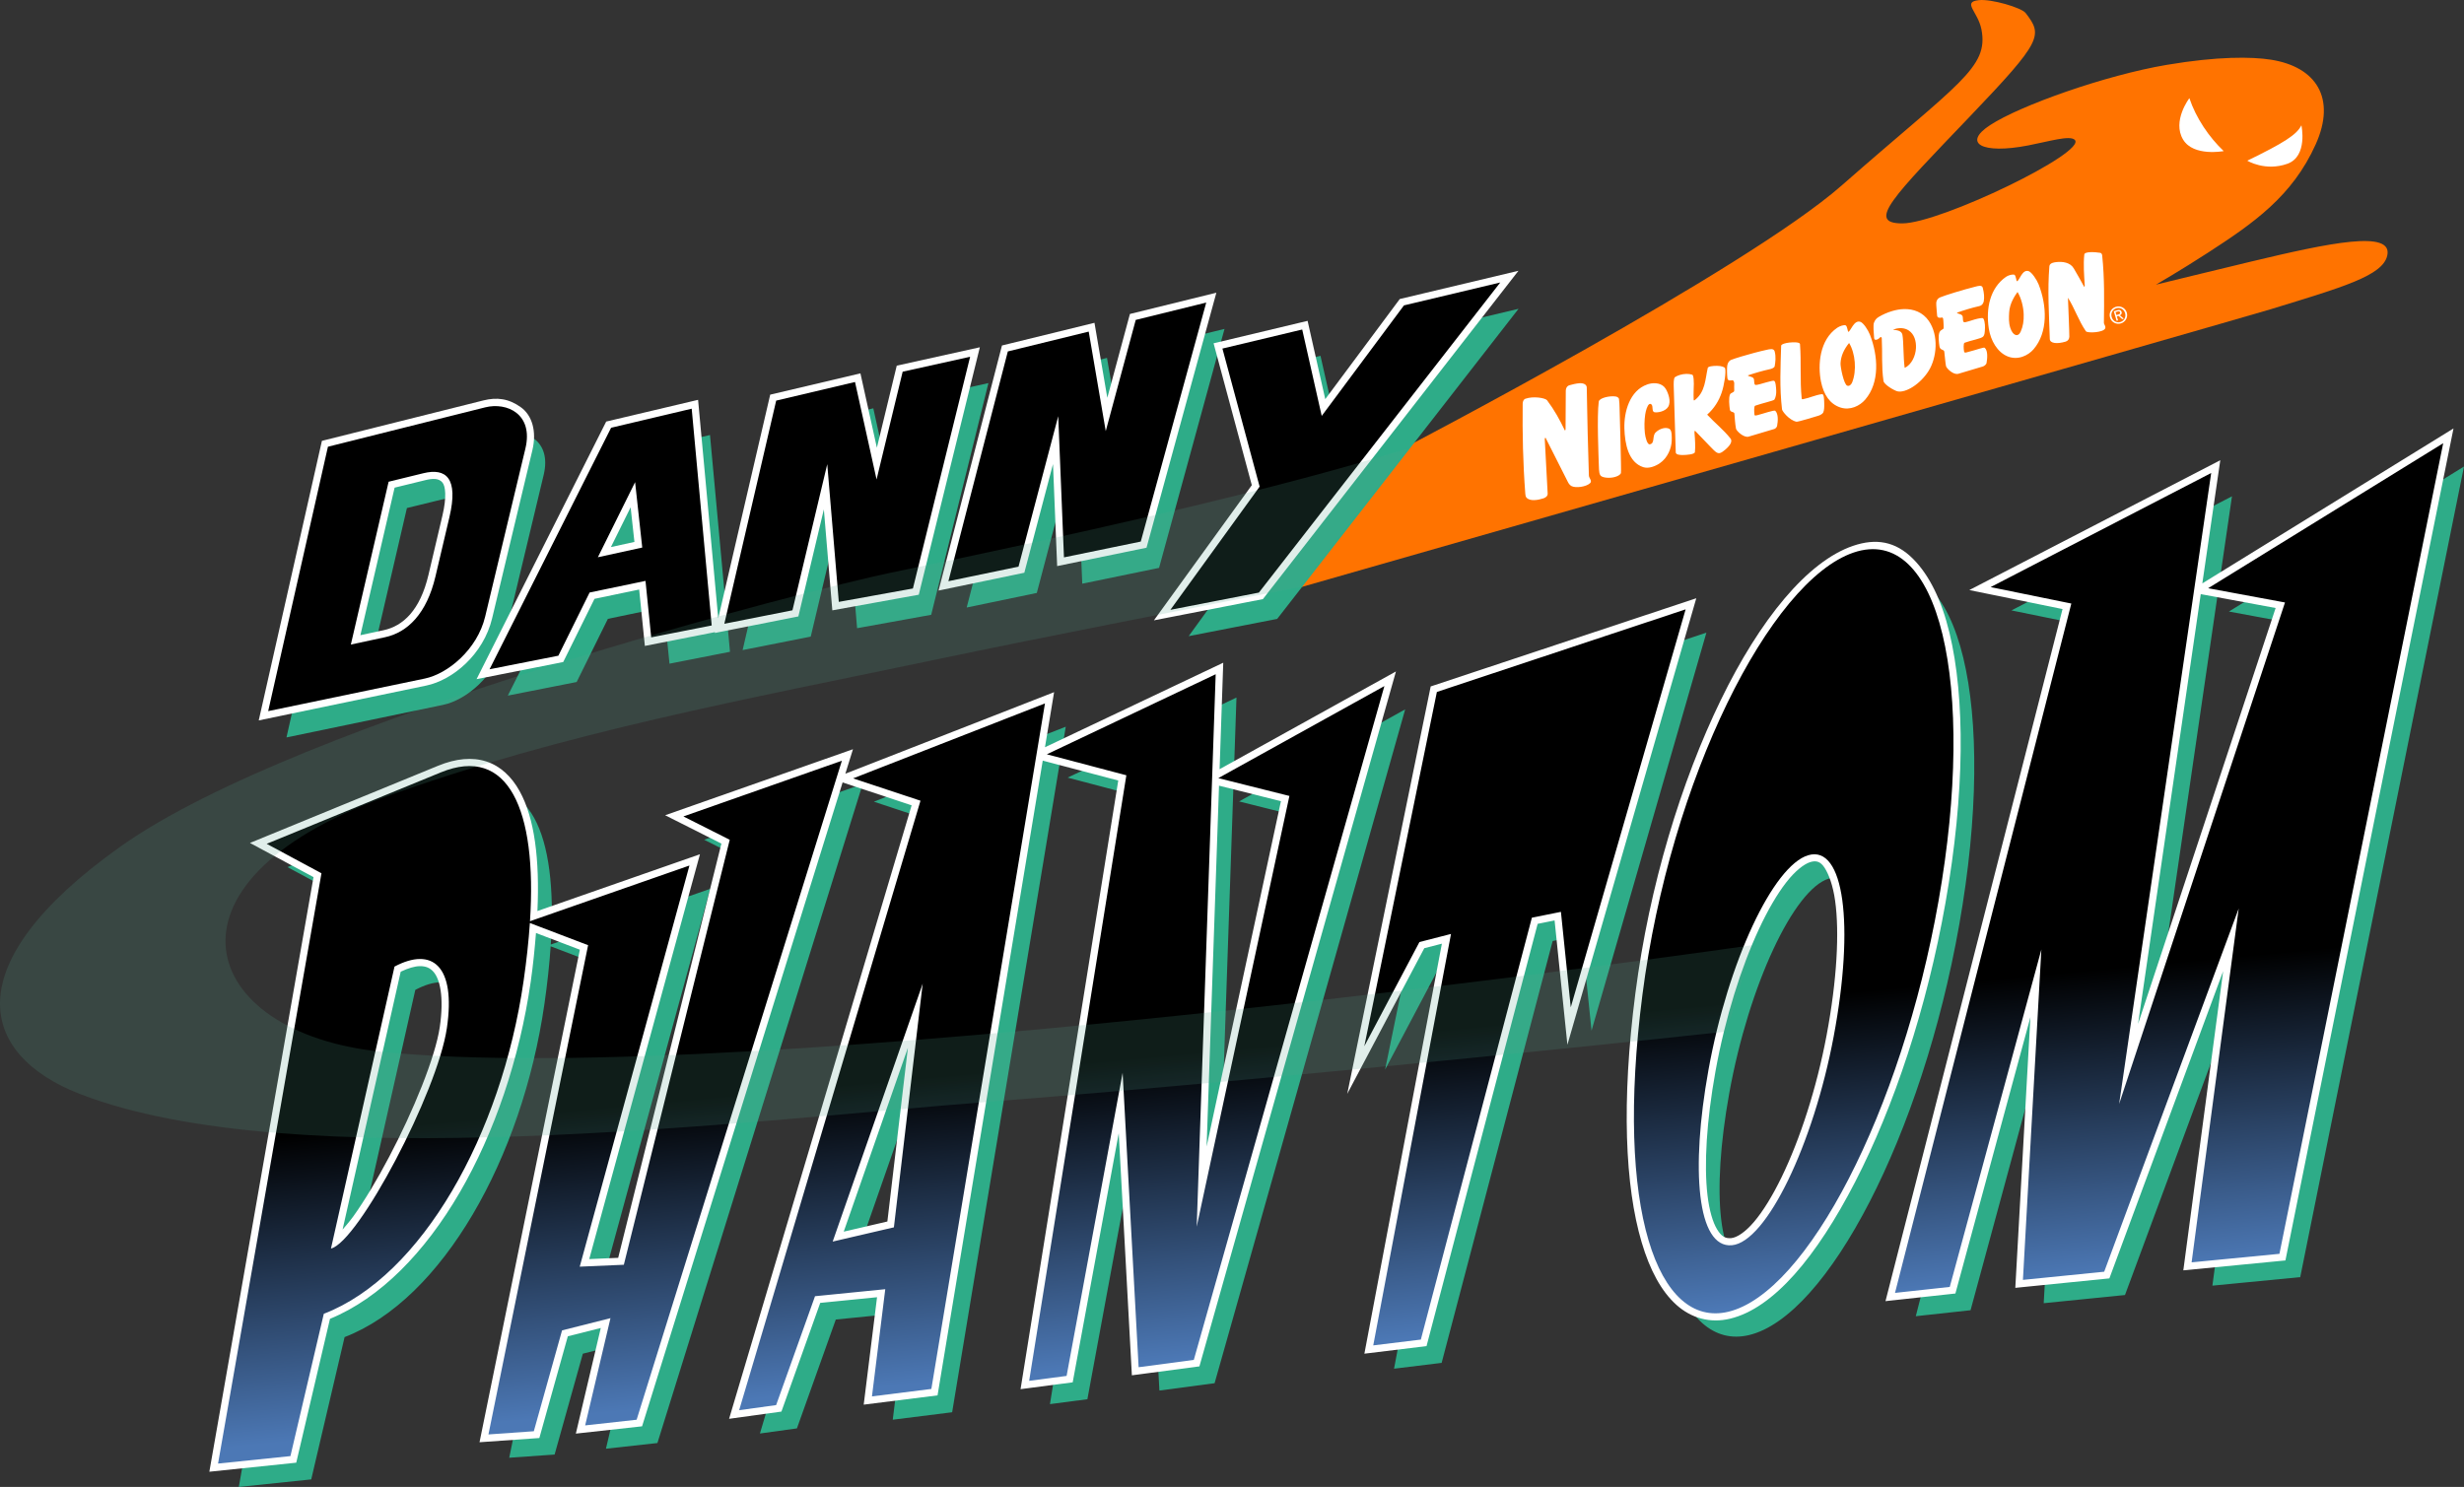
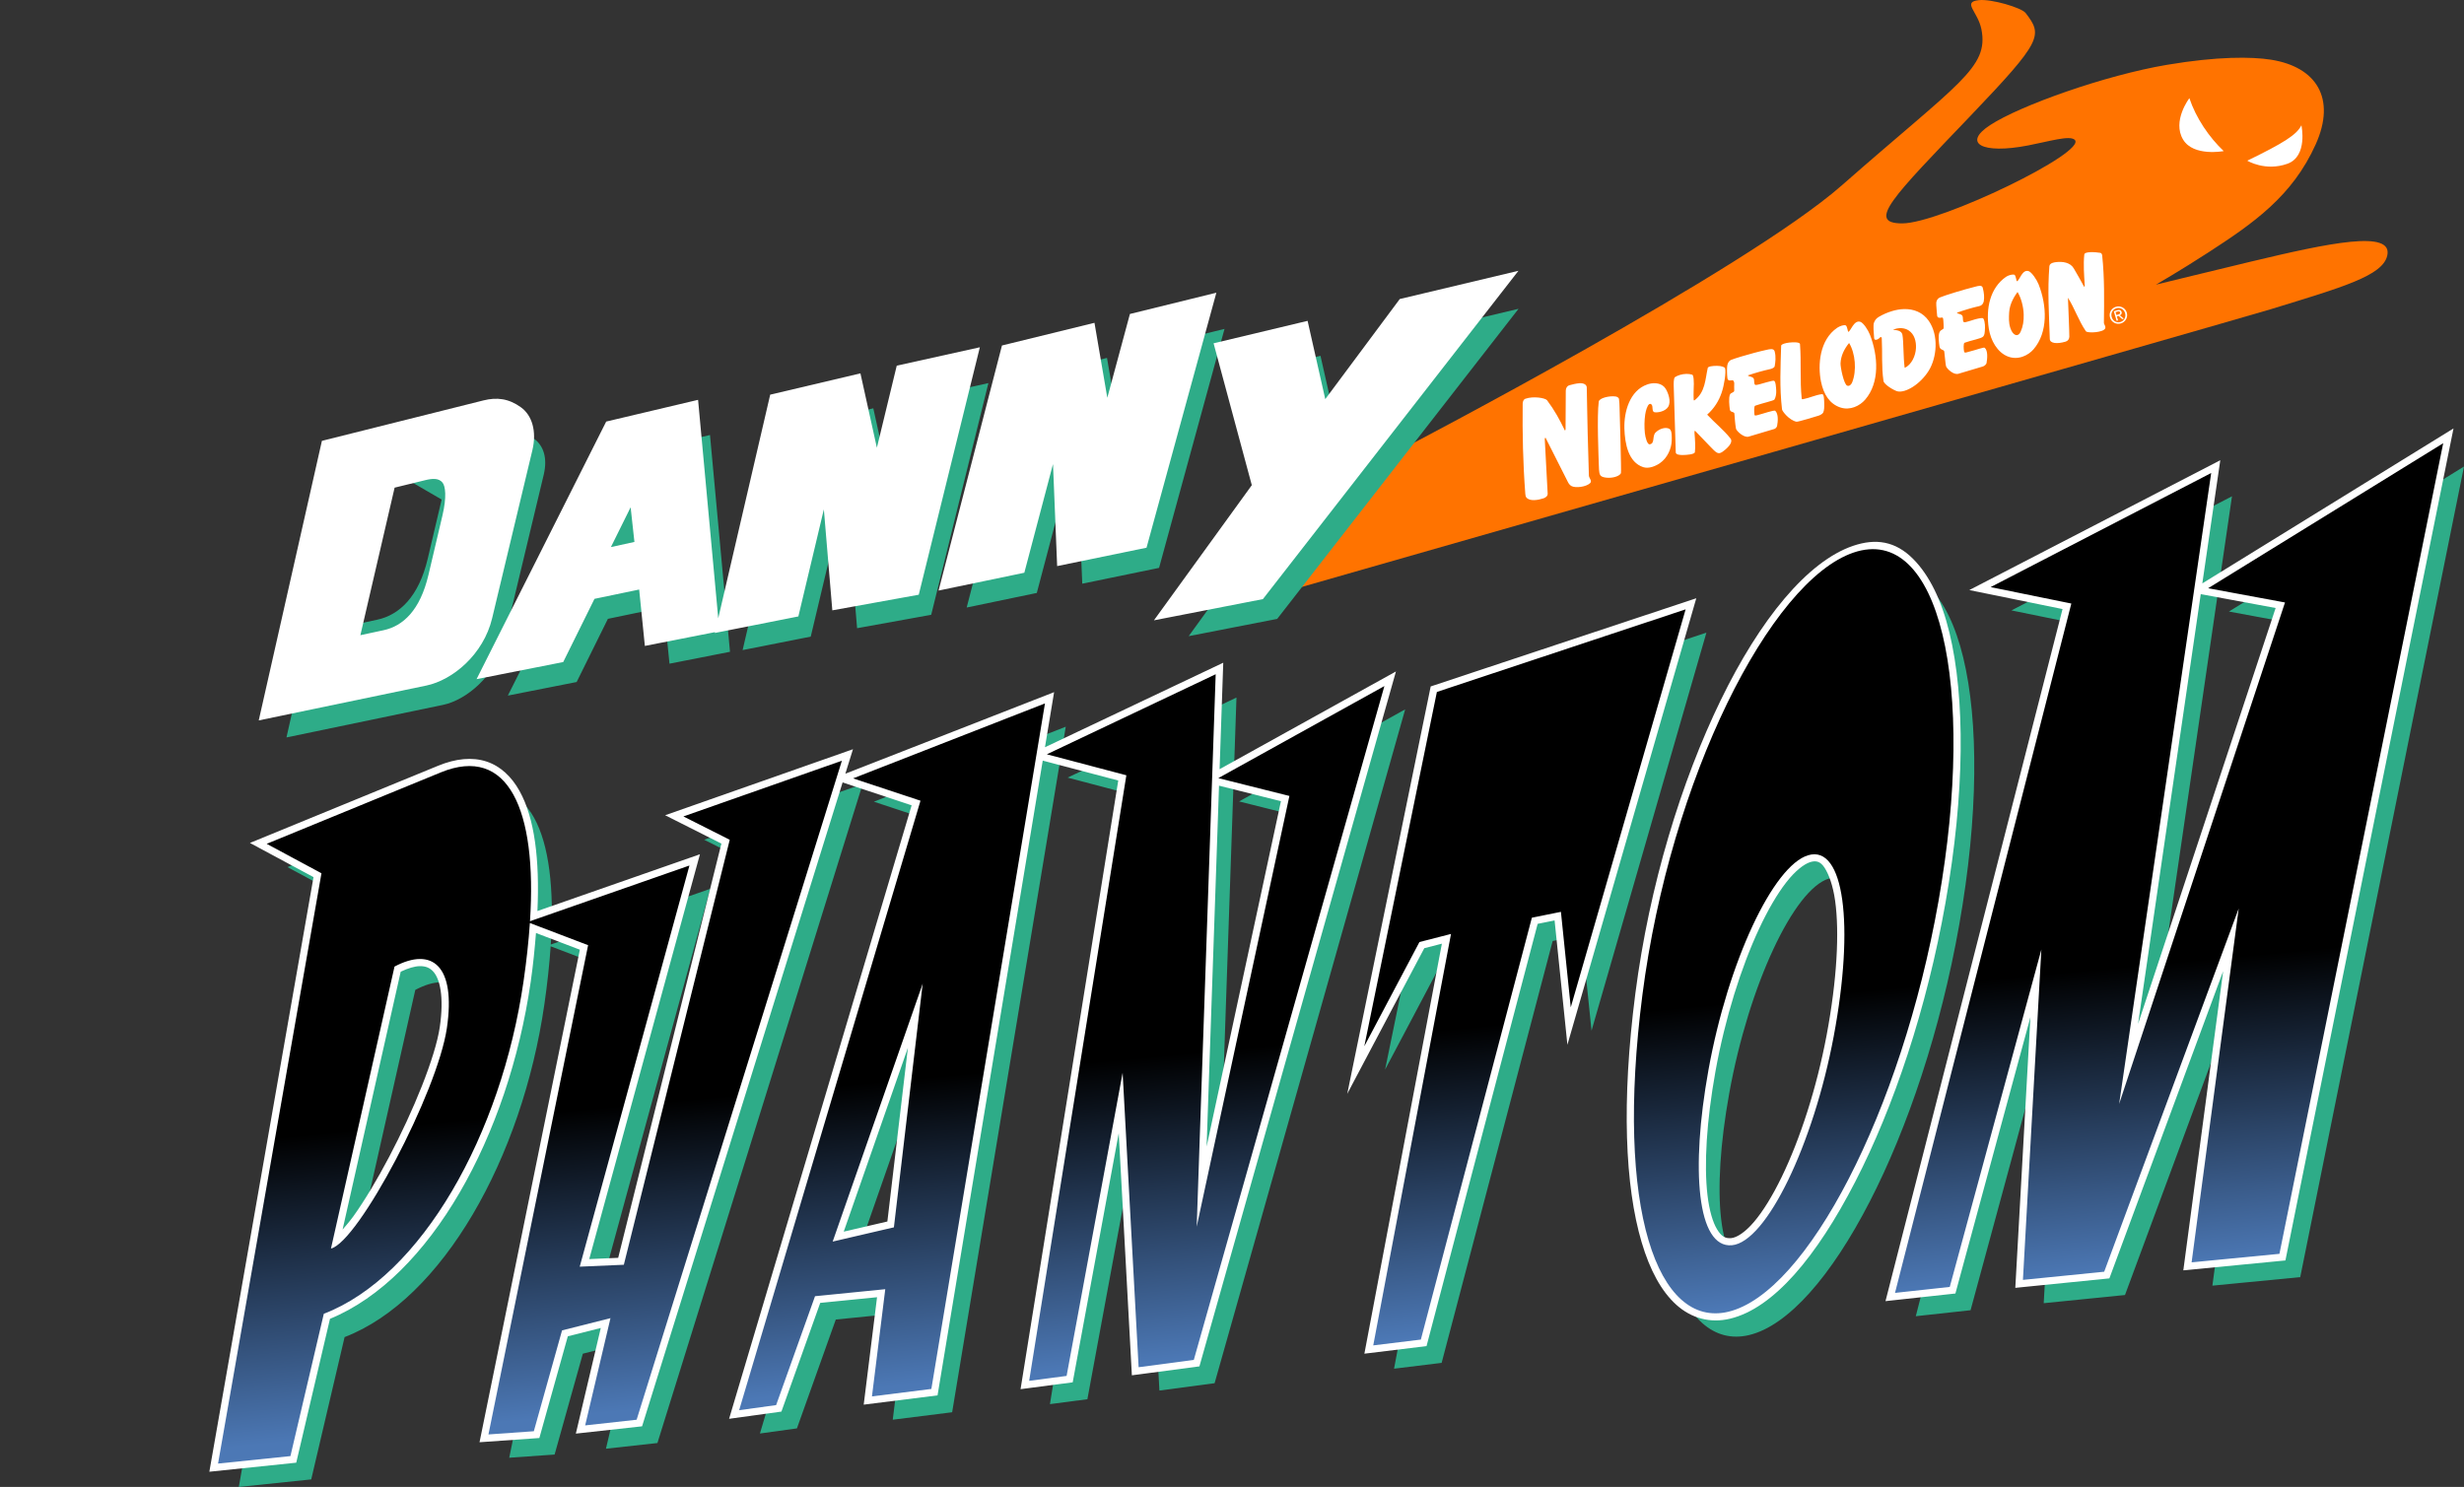
<svg xmlns="http://www.w3.org/2000/svg" xmlns:ns1="http://sodipodi.sourceforge.net/DTD/sodipodi-0.dtd" xmlns:ns2="http://www.inkscape.org/namespaces/inkscape" xmlns:xlink="http://www.w3.org/1999/xlink" viewBox="-2263.852 -1249.303 571.803 345.127" version="1.1" id="svg2293" ns1:docname="Danny_Phantom.svg" width="571.803" height="345.127" ns2:version="1.0.2-2 (e86c870879, 2021-01-15)" ns2:export-filename="C:\Users\tjdru\OneDrive\Pictures\Logos\Danny_Phantom.png" ns2:export-xdpi="167.89009" ns2:export-ydpi="167.89009">
  <rect x="-2263.852" y="-1249.303" width="571.803" height="345.127" fill="#333333" stroke="none" />
  <ns1:namedview pagecolor="#ffffff" bordercolor="#666666" borderopacity="1" objecttolerance="10" gridtolerance="10" guidetolerance="10" ns2:pageopacity="0" ns2:pageshadow="2" ns2:window-width="1366" ns2:window-height="705" id="namedview2295" showgrid="false" ns2:snap-global="true" ns2:zoom="1" ns2:cx="393.05012" ns2:cy="240.55961" ns2:window-x="-8" ns2:window-y="-8" ns2:window-maximized="1" ns2:current-layer="layer4" showguides="true" ns2:guide-bbox="true" ns2:document-rotation="0" />
  <defs id="defs2205">
    <linearGradient ns2:collect="always" id="linearGradient3868">
      <stop style="stop-color:#4c78b5;stop-opacity:1" offset="0" id="stop3866" />
      <stop style="stop-color:#000000;stop-opacity:1;" offset="1" id="stop3864" />
    </linearGradient>
    <linearGradient gradientUnits="userSpaceOnUse" x1="39120.094" y1="16673.195" x2="39120.094" y2="22009.051" id="gradient-0" gradientTransform="matrix(-0.059,0,0,-0.059,2228.998,1269.192)">
      <stop offset="0" style="stop-color: rgba(0, 0, 0, 1)" id="stop2150" />
      <stop offset="1" style="stop-color: rgba(0, 0, 0, 1)" id="stop2152" />
    </linearGradient>
    <linearGradient gradientUnits="userSpaceOnUse" x1="34880.203" y1="17140.693" x2="34880.203" y2="21595.35" id="gradient-1" gradientTransform="matrix(0.015,0,0,-0.015,-667.745,307.287)">
      <stop offset="0" style="stop-color: rgba(0, 0, 0, 1)" id="stop2155" />
      <stop offset="1" style="stop-color: rgba(0, 0, 0, 1)" id="stop2157" />
    </linearGradient>
    <linearGradient gradientUnits="userSpaceOnUse" x1="31086.18" y1="16420" x2="31086.18" y2="20799.02" id="gradient-2" gradientTransform="matrix(0.015,0,0,-0.015,-667.745,307.287)">
      <stop offset="0" style="stop-color: rgba(0, 0, 0, 1)" id="stop2160" />
      <stop offset="1" style="stop-color: rgba(0, 0, 0, 1)" id="stop2162" />
    </linearGradient>
    <linearGradient gradientUnits="userSpaceOnUse" x1="27047.512" y1="15704.556" x2="27047.512" y2="19978.279" id="gradient-3" gradientTransform="matrix(0.015,0,0,-0.015,-667.745,307.287)">
      <stop offset="0" style="stop-color: rgba(0, 0, 0, 1)" id="stop2165" />
      <stop offset="1" style="stop-color: rgba(0, 0, 0, 1)" id="stop2167" />
    </linearGradient>
    <linearGradient gradientUnits="userSpaceOnUse" x1="23674.889" y1="15010" x2="23674.889" y2="19956.076" id="gradient-4" gradientTransform="matrix(0.015,0,0,-0.015,-667.745,307.287)">
      <stop offset="0" style="stop-color: rgba(0, 0, 0, 1)" id="stop2170" />
      <stop offset="1" style="stop-color: rgba(0, 0, 0, 1)" id="stop2172" />
    </linearGradient>
    <linearGradient gradientUnits="userSpaceOnUse" x1="35464.965" y1="1160.82" x2="35464.965" y2="15170" id="gradient-5" gradientTransform="matrix(-0.006,5.4271859e-4,-6.6901544e-4,-0.006,347.19,204.653)">
      <stop offset="0" style="stop-color: rgb(76, 120, 182);" id="stop2175" />
      <stop offset="1" style="" id="stop2177" />
    </linearGradient>
    <linearGradient gradientUnits="userSpaceOnUse" x1="28845.85" y1="1093.38" x2="28845.85" y2="14328.559" id="gradient-6" gradientTransform="matrix(-0.006,5.7648402e-4,-7.1061133e-4,-0.006,225.553,217.263)">
      <stop offset="0" style="stop-color: rgb(76, 120, 182);" id="stop2180" />
      <stop offset="1" style="stop-color: rgba(0, 0, 0, 1)" id="stop2182" />
    </linearGradient>
    <linearGradient gradientUnits="userSpaceOnUse" x1="24199.088" y1="1105.75" x2="24199.088" y2="13597.99" id="gradient-7" gradientTransform="matrix(-0.006,5.9482379e-4,-7.3321709e-4,-0.006,135.952,225.958)">
      <stop offset="0" style="stop-color: rgb(76, 120, 182);" id="stop2185" />
      <stop offset="1" style="stop-color: rgba(0, 0, 0, 1)" id="stop2187" />
    </linearGradient>
    <linearGradient gradientUnits="userSpaceOnUse" x1="18484.924" y1="1071.953" x2="18484.924" y2="13260" id="gradient-8" gradientTransform="matrix(-0.006,6.145841e-4,-7.5759479e-4,-0.006,22.835,237.285)">
      <stop offset="0" style="stop-color: rgb(76, 120, 182);" id="stop2190" />
      <stop offset="1" style="stop-color: rgba(0, 0, 0, 1)" id="stop2192" />
    </linearGradient>
    <linearGradient gradientUnits="userSpaceOnUse" x1="13005.177" y1="1042.12" x2="13005.177" y2="13028.093" id="gradient-9" gradientTransform="matrix(-0.007,6.5054798e-4,-8.019065e-4,-0.007,-85.529,248.287)">
      <stop offset="0" style="stop-color: rgb(76, 120, 182);" id="stop2195" />
      <stop offset="1" style="stop-color: rgba(0, 0, 0, 1)" id="stop2197" />
    </linearGradient>
    <linearGradient gradientUnits="userSpaceOnUse" x1="6631.207" y1="1015" x2="6631.207" y2="12853.763" id="gradient-10" gradientTransform="matrix(-0.007,6.3792687e-4,-7.863545e-4,-0.007,-220.596,261.299)">
      <stop offset="0" style="stop-color: rgb(76, 120, 182);" id="stop2200" />
      <stop offset="1" style="stop-color: rgba(0, 0, 0, 1)" id="stop2202" />
    </linearGradient>
    <path id="SVGID_1_" d="m 132.977,267.052 9.488,-109.615 60.497,-23.287 c 8.384,-3.188 18.015,0.347 18.225,14.76 -0.21,-14.413 -9.841,-17.947 -18.225,-14.76 l -60.497,23.287 -9.488,109.615" />
    <polyline id="SVGID_3_" points="132.977,267.052 132.977,25.571 602.57,25.571 602.57,267.052 132.977,267.052     " />
    <path id="SVGID_5_" d="m 523.924,163.18 -33.954,11.579 28.623,-54.33 -21.968,-53.7 30.421,-11.85 12.262,33.813 26.542,-48.851 36.721,-14.27 -78.647,137.609 m -80.173,-2.767 -10.044,-55.436 -7.346,61.466 -26.82,9.421 10.744,-93.82 30.767,-12.06 12.196,38.392 5.684,-45.459 26.813,-10.533 -12.608,97.773 -29.386,10.256 m -88.345,31.046 -11.85,-55.023 -5.963,60.842 -26.12,9.008 8.594,-92.856 30.067,-11.64 13.655,38.248 4.571,-44.901 25.783,-9.557 -10.256,96.594 -28.481,9.285 m -84.119,-38.046 -10.746,32.294 16.978,-6.241 -6.232,-26.053 m 11.291,62.293 -5.194,-22.519 -21.414,7.624 -9.008,27.157 -26.398,9.084 35.272,-103.94 30.757,-11.917 19.197,86.541 -23.212,7.97 m -87.932,-35.549 c 1.526,-16.142 -3.954,-19.744 -12.751,-16.488 l -13.375,5.06 -6.234,67.557 13.232,-4.571 c 8.663,-2.978 15.25,-11.436 16.768,-26.887 l 2.36,-24.671 m -1.038,66.383 -60.632,20.512 9.488,-109.615 60.497,-23.287 c 8.384,-3.188 18.015,0.347 18.225,14.76 l -6.931,69.774 c -2.909,13.518 -11.917,24.812 -20.647,27.856" />
-     <rect id="SVGID_7_" x="128.248" y="127.676" width="95.901" height="143.851" />
    <path id="SVGID_9_" d="m 518.593,120.429 -21.968,-53.7 30.421,-11.85 12.262,33.813 26.542,-48.851 36.721,-14.27 -78.647,137.609 -33.954,11.579 28.623,-54.33 m -108.308,-38.385 30.767,-12.06 12.196,38.392 5.684,-45.459 26.813,-10.533 -12.608,97.773 -29.385,10.256 -10.044,-55.436 -7.346,61.466 -26.82,9.421 10.743,-93.82 m -90.218,31.385 30.067,-11.64 13.655,38.248 4.571,-44.901 25.783,-9.557 -10.256,96.594 -28.481,9.286 -11.85,-55.023 -5.963,60.842 -26.12,9.008 8.594,-92.857 m -59.526,72.278 16.978,-6.241 -6.231,-26.053 -10.747,32.294 m -4.706,-52.595 30.757,-11.917 19.197,86.541 -23.212,7.97 -5.194,-22.519 -21.414,7.624 -9.008,27.157 -26.398,9.084 35.272,-103.94 m -73.941,30.557 -13.375,5.06 -6.234,67.557 13.232,-4.571 c 8.663,-2.978 15.25,-11.436 16.768,-26.887 l 2.36,-24.67 c 0.182,-1.97 0.272,-3.751 0.255,-5.361 -0.098,-8.691 -3.029,-12.218 -7.773,-12.218 -1.563,-0.001 -3.314,0.383 -5.233,1.09 m -39.429,-6.232 60.497,-23.287 c 8.384,-3.188 18.015,0.347 18.225,14.76 l -6.931,69.774 c -2.91,13.519 -11.917,24.813 -20.647,27.856 l -60.632,20.512 9.488,-109.615" />
    <polyline id="SVGID_11_" points="132.977,267.052 132.977,25.571 602.57,25.571 602.57,267.052 132.977,267.052     " />
-     <path id="SVGID_13_" d="m 523.924,163.18 -33.954,11.579 28.623,-54.33 -21.968,-53.7 30.421,-11.85 12.262,33.813 26.542,-48.851 36.721,-14.27 -78.647,137.609 m -80.173,-2.767 -10.044,-55.436 -7.346,61.466 -26.82,9.421 10.744,-93.82 30.767,-12.06 12.196,38.392 5.684,-45.459 26.813,-10.533 -12.608,97.773 -29.386,10.256 m -88.345,31.046 -11.85,-55.023 -5.963,60.842 -26.12,9.008 8.594,-92.856 30.067,-11.64 13.655,38.248 4.571,-44.901 25.783,-9.557 -10.256,96.594 -28.481,9.285 m -84.119,-38.046 -10.746,32.294 16.978,-6.241 -6.232,-26.053 m 11.291,62.293 -5.194,-22.519 -21.414,7.624 -9.008,27.157 -26.398,9.084 35.272,-103.94 30.757,-11.917 19.197,86.541 -23.212,7.97 m -87.932,-35.549 c 1.526,-16.142 -3.954,-19.744 -12.751,-16.488 l -13.375,5.06 -6.234,67.557 13.232,-4.571 c 8.663,-2.978 15.25,-11.436 16.768,-26.887 l 2.36,-24.671 m -1.038,66.383 -60.632,20.512 9.488,-109.615 60.497,-23.287 c 8.384,-3.188 18.015,0.347 18.225,14.76 l -6.931,69.774 c -2.909,13.518 -11.917,24.812 -20.647,27.856" />
    <rect id="SVGID_15_" x="128.248" y="22.181" width="477.113" height="249.346" />
    <path id="SVGID_17_" d="m 905.383,417.354 -36.933,8.104 4.573,-156.397 -41.294,164.849 -34.165,7.624 -6.578,-144.751 -24.19,151.472 -22.999,5.34 44.827,-308.91 -34.993,-3.12 88.7,-60.699 -11.571,279.247 48.571,-226.587 -33.263,-2.354 93.55,-74.91 -34.235,361.092 M 687.738,266.015 c -14.481,6.098 -30.145,51.692 -33.745,99.917 -3.534,47.466 5.051,80.798 18.984,75.744 14.135,-5.549 29.307,-48.856 33.187,-96.804 4.093,-49.752 -3.737,-85.436 -18.426,-78.857 m -14.416,204 c -31.946,11.78 -53.564,-49.339 -49.405,-137.963 4.504,-91.887 35.34,-182.308 69.572,-198.804 35.06,-16.978 58.202,50.789 51.347,147.594 -6.656,93.482 -38.948,177.112 -71.514,189.173 m -79.683,-124.662 -8.46,-41.225 -12.125,4.015 -28.476,189.931 -20.03,4.928 14.76,-183.7 -13.098,5.127 -18.842,48.301 15.105,-158.473 102.347,-48.58 -31.181,179.676 M 448.879,518.31 425.6,524.269 405.917,396.91 395.18,531.683 l -15.796,4.022 15.518,-269.48 -34.924,-5.127 68.391,-38.947 15.939,238.021 20.511,-193.465 -30.977,-4.438 66.182,-47.879 -51.145,303.92 m -158.954,-33.605 25.429,-9.284 1.593,-107.82 -27.022,117.104 m 48.437,59.384 -24.948,6.232 0.97,-47.463 -29.586,6.583 -11.783,49.476 -15.519,4.088 50.511,-275.163 -29.653,-6.376 78.367,-42.338 -18.359,304.961 m -123.483,28.127 -21.758,5.063 6.028,-47.947 -20.165,7.76 -7.557,45.314 -19.262,3.677 20.722,-217.932 -26.955,-6.993 66.729,-32.782 -28.962,180.101 18.775,-3.054 26.265,-190.279 -20.858,-7.827 65.278,-32.226 -58.28,297.125 M 91.053,387.209 76.502,513.113 c 11.361,-4.157 38.526,-73.311 39.7,-101.79 1.113,-27.578 -9.91,-34.715 -25.149,-24.114 m -14.693,154.663 -7.901,63.61 -30.625,6.929 17.805,-262.132 -24.736,-10.054 71.232,-39.843 c 33.406,-15.24 47.263,20.302 44.767,86.55 -2.631,68.112 -30.423,133.669 -70.542,154.94" />
    <path id="SVGID_19_" d="m 788.624,144.684 -34.993,-3.12 88.7,-60.699 -11.571,279.248 48.571,-226.587 -33.263,-2.354 93.479,-74.857 v 0.677 l -34.165,360.361 -36.933,8.104 4.573,-156.397 -41.294,164.849 -34.165,7.624 -6.578,-144.751 -24.19,151.472 -22.999,5.34 44.828,-308.91 M 672.978,441.676 c 14.135,-5.549 29.307,-48.856 33.187,-96.804 0.715,-8.587 1.062,-16.745 1.083,-24.346 0.106,-36.467 -7.354,-59.963 -19.509,-54.512 -14.481,6.098 -30.145,51.692 -33.745,99.917 -0.521,6.924 -0.775,13.541 -0.797,19.775 -0.123,36.593 7.887,60.285 19.781,55.97 M 623.406,354.27 c -0.015,-7.18 0.158,-14.594 0.511,-22.218 4.504,-91.887 35.34,-182.308 69.572,-198.804 30.887,-14.955 52.518,35.856 52.549,114.354 0.006,10.608 -0.393,21.722 -1.202,33.24 -6.656,93.482 -38.948,177.112 -71.514,189.173 -2.646,0.977 -5.226,1.451 -7.729,1.451 -25.035,0 -42.052,-47.744 -42.187,-117.196 m -84.098,-34.969 -13.098,5.127 -18.842,48.301 15.105,-158.473 102.347,-48.58 -31.182,179.677 -8.46,-41.225 -12.125,4.015 -28.476,189.931 -20.03,4.928 14.761,-183.701 m -144.406,-53.076 -34.924,-5.127 68.391,-38.947 15.939,238.021 20.511,-193.465 -30.977,-4.438 66.182,-47.879 -51.145,303.92 -23.279,5.959 -19.683,-127.359 -10.737,134.773 -15.796,4.022 15.518,-269.48 m -104.977,218.48 25.429,-9.284 1.593,-107.82 -27.022,117.104 m 18.082,-196.863 -29.653,-6.376 78.367,-42.338 -18.359,304.961 -24.948,6.232 0.97,-47.463 -29.586,6.583 -11.783,49.476 -15.519,4.088 50.511,-275.163 M 91.053,387.209 76.502,513.113 c 11.361,-4.157 38.526,-73.311 39.7,-101.79 0.045,-1.226 0.082,-2.407 0.082,-3.542 0.03,-17.097 -5.119,-25.255 -13.143,-25.255 -3.533,0 -7.63,1.578 -12.088,4.683 M 37.842,612.347 55.638,350.28 30.902,340.226 102.134,300.383 c 28.662,-13.082 42.933,11.241 44.827,60.264 l 65.698,-32.271 -28.962,180.101 18.775,-3.054 26.265,-190.279 -20.858,-7.827 65.278,-32.226 -58.278,297.126 -21.758,5.063 6.028,-47.947 -20.165,7.76 -7.557,45.314 -19.262,3.677 20.722,-217.932 -25.894,-6.723 c 0.119,3.339 0.188,6.79 0.195,10.346 0.008,4.85 -0.083,9.91 -0.286,15.159 -2.631,68.111 -30.422,133.668 -70.542,154.939 l -7.901,63.61 -30.316,6.864 h -0.301" />
    <polyline id="SVGID_21_" points="30.902,612.411 30.902,56.263 939.618,56.263 939.618,612.411 30.902,612.411     " />
-     <path id="SVGID_23_" d="m 905.383,417.354 -36.933,8.104 4.573,-156.397 -41.294,164.849 -34.165,7.624 -6.578,-144.751 -24.19,151.472 -22.999,5.34 44.827,-308.91 -34.993,-3.12 88.7,-60.699 -11.571,279.247 48.571,-226.587 -33.263,-2.354 93.55,-74.91 -34.235,361.092 M 687.738,266.015 c -14.481,6.098 -30.145,51.692 -33.745,99.917 -3.534,47.466 5.051,80.798 18.984,75.744 14.135,-5.549 29.307,-48.856 33.187,-96.804 4.093,-49.752 -3.737,-85.436 -18.426,-78.857 m -14.416,204 c -31.946,11.78 -53.564,-49.339 -49.405,-137.963 4.504,-91.887 35.34,-182.308 69.572,-198.804 35.06,-16.978 58.202,50.789 51.347,147.594 -6.656,93.482 -38.948,177.112 -71.514,189.173 m -79.683,-124.662 -8.46,-41.225 -12.125,4.015 -28.476,189.931 -20.03,4.928 14.76,-183.7 -13.098,5.127 -18.842,48.301 15.105,-158.473 102.347,-48.58 -31.181,179.676 M 448.879,518.31 425.6,524.269 405.917,396.91 395.18,531.683 l -15.796,4.022 15.518,-269.48 -34.924,-5.127 68.391,-38.947 15.939,238.021 20.511,-193.465 -30.977,-4.438 66.182,-47.879 -51.145,303.92 m -158.954,-33.605 25.429,-9.284 1.593,-107.82 -27.022,117.104 m 48.437,59.384 -24.948,6.232 0.97,-47.463 -29.586,6.583 -11.783,49.476 -15.519,4.088 50.511,-275.163 -29.653,-6.376 78.367,-42.338 -18.359,304.961 m -123.483,28.127 -21.758,5.063 6.028,-47.947 -20.165,7.76 -7.557,45.314 -19.262,3.677 20.722,-217.932 -26.955,-6.993 66.729,-32.782 -28.962,180.101 18.775,-3.054 26.265,-190.279 -20.858,-7.827 65.278,-32.226 -58.28,297.125 M 91.053,387.209 76.502,513.113 c 11.361,-4.157 38.526,-73.311 39.7,-101.79 1.113,-27.578 -9.91,-34.715 -25.149,-24.114 m -14.693,154.663 -7.901,63.61 -30.625,6.929 17.805,-262.132 -24.736,-10.054 71.232,-39.843 c 33.406,-15.24 47.263,20.302 44.767,86.55 -2.631,68.112 -30.423,133.669 -70.542,154.94" />
    <rect id="SVGID_25_" x="27.548" y="53.354" width="915.865" height="563.419" />
    <linearGradient ns2:collect="always" xlink:href="#linearGradient3868" id="linearGradient3870" x1="-1935.731" y1="-913.01" x2="-1942.731" y2="-988.676" gradientUnits="userSpaceOnUse" gradientTransform="matrix(0.93,0,0,0.93,1719.789,1077.312)" />
  </defs>
  <g ns2:groupmode="layer" id="layer4" ns2:label="Layer 1" transform="translate(-1877.987,-1164.834)" style="display:inline;opacity:1">
    <g id="g7298">
      <g id="g7284">
        <path d="m -84.423,51.948 24.289,-32.391 c 0,0 79.263,-41.299 101.654,-60.976 27.133,-23.844 34.176,-27.289 32.43,-36.236 -0.81,-4.151 -4.572,-6.34 -0.603,-6.78 2.874,-0.318 9.891,1.728 10.864,2.991 4.001,5.187 3.899,6.393 -12.886,23.951 -17.877,18.701 -24.204,24.874 -15.739,24.874 8.785,0 43.251,-16.645 39.984,-19.429 -1.224,-1.043 -5.827,0.377 -10.779,1.336 -10.734,2.077 -15.292,-0.487 -8.843,-4.709 6.969,-4.563 26.766,-11.588 41.036,-13.998 11.82,-1.997 19.702,-1.897 24.152,-1.195 10.583,1.668 15.169,8.993 10.396,19.627 -5.431,12.102 -14.505,18.352 -24.995,25.154 -6.507,4.219 -12.087,7.432 -12.087,7.432 0,0 14.764,-3.608 22.112,-5.364 18.049,-4.314 32.96,-7.453 31.563,-1.366 -1.071,4.663 -10.238,7.283 -27.071,12.445 -6.561,2.012 -225.478,64.636 -225.478,64.636 z" style="fill:#ff7300;fill-opacity:1;stroke:none;stroke-width:0.16" id="path2207" ns1:nodetypes="cccccccccccccccccccc" />
        <path id="path451-7" style="display:inline;fill:#ffffff;fill-opacity:1;stroke:none;stroke-width:0.219" d="m -21.653,4.945 c -0.587,0.176 -0.85,0.709 -0.853,1.265 l -0.052,8.95 c 0.009,0.197 -0.149,0.297 -0.149,0.297 -1.215,-2.522 -2.438,-4.763 -4.138,-7.02 -0.404,-0.536 -3.188,-1.016 -5.037,-0.353 -0.461,0.165 -0.621,0.692 -0.626,1.156 -0.073,6.982 0.062,13.737 0.608,20.88 0.026,0.33 0.067,0.665 0.259,0.892 0.796,0.94 2.718,0.595 3.955,0.188 0.492,-0.161 1.012,-0.522 0.976,-1.122 l -0.671,-12.58 c -0.018,-0.278 0.162,-0.395 0.162,-0.395 1.791,3.571 3.41,6.72 5.201,10.295 0.156,0.313 0.428,0.743 0.862,0.965 0.957,0.489 3.363,0.183 4.282,-0.678 0.577,-0.542 -0.252,-1.148 -0.268,-1.781 0,0 -0.194,-6.822 -0.28,-9.714 -0.114,-3.813 -0.13,-7.891 -0.215,-10.726 -0.019,-0.611 -0.621,-1.043 -1.688,-0.983 -0.754,0.043 -1.791,0.305 -2.33,0.467 z m 102.163,-25.552 c -0.295,0.088 -0.604,0.219 -0.867,0.402 -3.676,2.556 -4.71,7.294 -3.98,11.997 0.435,2.807 2,5.51 4.368,6.463 2.397,0.964 4.78,-0.218 6.01,-1.648 3.402,-3.956 3.125,-10.126 1.18,-15.073 -0.43,-1.094 -1.594,-2.814 -2.304,-3.065 -1.501,-0.529 -2.164,2.248 -2.713,2.339 -0.174,0.029 -0.22,-1.299 -0.599,-1.503 -0.146,-0.078 -0.603,-0.059 -1.096,0.088 z M 41.549,-8.887 c -0.374,0.112 -0.766,0.295 -1.034,0.475 -4.192,2.82 -4.556,8.745 -3.8,12.498 0.619,3.073 2.082,5.22 4.498,6.021 2.277,0.755 4.518,-0.381 5.752,-1.808 3.413,-3.945 3.033,-10.161 1.109,-15.09 -0.426,-1.09 -1.492,-2.726 -2.2,-2.974 -1.497,-0.526 -2.254,2.149 -2.79,2.311 -0.169,0.051 -0.239,-1.279 -0.616,-1.483 -0.19,-0.103 -0.545,-0.061 -0.919,0.05 z M -8.907,14.94 c 0.11,3.687 0.953,7.897 4.37,9.02 1.271,0.418 2.816,-0.219 3.809,-0.881 1.881,-1.255 2.769,-3.565 2.805,-5.254 0.015,-0.847 0.11,-2.41 -0.548,-2.764 -0.858,-0.462 -2.261,-0.065 -3.183,0.846 -0.863,0.852 -0.096,2.563 -1.376,2.756 -0.577,0.086 -1.022,-1.642 -1.122,-2.624 -0.143,-1.392 -0.122,-2.91 0.076,-4.283 0.13,-0.908 0.498,-2.124 0.914,-2.399 0.343,-0.226 0.708,0.043 0.753,0.549 0.049,0.536 0.023,1.19 0.464,1.297 0.704,0.172 2.556,-0.177 3.199,-1.24 C 2.021,8.694 1.235,6.703 0.706,5.811 -0.071,4.495 -1.772,4.237 -3.294,4.664 -3.395,4.695 -3.496,4.724 -3.595,4.764 -7.732,6.196 -9.015,11.228 -8.905,14.945 Z M 90.524,-23.481 c -0.43,0.139 -0.77,0.375 -0.805,0.803 -0.453,5.572 -0.083,11.143 0.097,16.887 0.032,1.017 1.623,1.221 3.659,0.62 0.566,-0.17 0.844,-0.589 0.875,-1.141 0.031,-0.526 -0.32,-9.049 -0.32,-9.049 1.571,2.479 2.473,5.319 4.162,7.774 0.162,0.236 1.225,0.342 2.327,0.209 0.842,-0.101 1.901,-0.345 2.138,-0.843 0.239,-0.503 -0.287,-0.924 -0.282,-1.332 0.055,-5.141 0.165,-10.285 -0.401,-15.622 -0.034,-0.319 -0.189,-0.566 -0.449,-0.611 -1.14,-0.193 -3.618,-0.343 -3.698,0.383 -0.252,2.309 -0.051,4.745 0.101,7.192 0.013,0.209 -0.103,0.374 -0.157,0.273 -0.753,-1.429 -1.57,-2.809 -2.378,-4.219 -0.831,-1.449 -2.655,-1.631 -4.046,-1.482 -0.276,0.031 -0.566,0.076 -0.824,0.159 z m -37.286,11.211 c -1.151,0.336 -2.234,0.832 -3.101,1.351 -0.612,0.366 -0.885,0.735 -1.14,1.395 -0.182,0.472 -0.059,2.32 0.05,3.463 0.029,0.305 0.111,0.422 0.261,0.445 0.498,0.075 0.842,-0.264 1.125,-0.543 0.201,-0.198 0.381,0 0.391,0.19 0.179,3.363 -0.098,6.52 0.398,9.922 0.127,0.87 2.523,2.238 3.234,2.406 1.884,0.445 5.318,-1.669 7.243,-4.749 1.925,-3.08 2.364,-8.222 0.05,-11.577 -1.4,-2.03 -3.528,-2.82 -5.785,-2.763 -0.901,0.022 -1.834,0.196 -2.728,0.46 z M -13.363,7.751 c -0.791,0.216 -1.428,0.564 -1.488,0.993 -0.459,3.292 -0.035,13.067 0.015,14.755 0.046,1.521 0.079,2.303 0.663,2.618 0.725,0.39 2.4,0.455 3.557,-0.046 0.372,-0.162 0.756,-0.379 0.912,-0.726 0.123,-0.274 -0.301,-14.45 -0.32,-15.163 -0.018,-0.665 -0.038,-1.341 -0.133,-2.025 -0.053,-0.37 -0.481,-0.555 -0.791,-0.602 -0.678,-0.102 -1.623,-0.02 -2.415,0.197 z M 28.251,-4.738 c -0.478,0.143 -0.77,0.33 -0.776,0.511 -0.143,4.931 -0.396,9.645 0.204,14.78 0.053,0.443 1.655,2.508 3.358,2.865 0.314,0.065 4.805,-1.299 5.172,-1.426 0.312,-0.109 0.874,-0.386 1.029,-0.719 0.237,-0.507 0.249,-1.271 0.237,-2.008 -0.015,-0.908 -0.041,-2.306 -0.5,-2.252 -1.556,0.182 -2.869,0.883 -4.471,1.184 -0.098,0.02 -0.242,0.009 -0.262,-0.186 -0.438,-4.308 -0.067,-8.366 -0.393,-12.612 -0.028,-0.352 -0.785,-0.399 -1.066,-0.409 -1.001,-0.035 -1.919,0.085 -2.532,0.272 z M 64.385,-15.46 c -0.601,0.26 -0.818,0.658 -0.914,1.211 -0.036,0.216 0.022,0.914 0.074,1.566 0.049,0.629 0.1,1.117 0.117,1.394 0.042,0.678 0.592,0.615 1.131,0.529 0.29,-0.046 0.294,0.389 0.326,0.741 0.046,0.511 0.059,1.05 0.068,1.606 0.012,0.516 -0.665,0.343 -0.978,1.085 -0.336,0.797 -0.128,2.385 0,3.242 0.153,1.002 1.047,0.629 1.124,1.25 0.151,1.212 0.243,2.584 0.398,3.344 0.102,0.504 1.721,2.124 2.865,1.782 l 5.723,-1.707 c 0.335,-0.1 0.768,-0.506 0.814,-0.767 0.2,-1.134 0.35,-2.864 -0.408,-3.556 -0.22,-0.201 -1.53,0.365 -4.283,1.077 -0.373,0.096 -0.471,-0.009 -0.52,-0.247 -0.105,-0.508 -0.19,-1.889 0.12,-2.006 1.446,-0.545 3.882,-0.961 4.303,-1.424 0.356,-0.391 0.387,-0.877 0.432,-2.036 0.034,-0.884 -0.168,-2.217 -0.559,-2.263 -0.186,-0.023 -0.802,0.03 -1.744,0.292 -0.821,0.227 -2.128,0.72 -2.509,0.673 -0.457,-0.058 -0.201,-1.187 -0.447,-1.521 -0.336,-0.45 -0.911,-0.356 -1.281,-0.684 1.787,-0.632 3.325,-1.109 5.23,-1.545 0.719,-0.165 0.971,-0.795 1.028,-1.129 0.152,-0.902 0.091,-1.836 -0.234,-3.116 -0.183,-0.721 -1.081,-0.421 -1.727,-0.26 -1.406,0.349 -3.185,0.856 -4.741,1.331 -1.556,0.477 -2.89,0.919 -3.408,1.143 z M 4.007,2.542 C 3.582,2.669 3.185,2.839 2.855,3.051 2.482,3.29 2.527,4.652 2.553,5.507 L 3.016,20.533 c 0.017,0.561 1.016,0.615 1.639,0.61 0.886,-0.009 2.739,-0.138 2.804,-0.678 0.13,-1.076 0.052,-2.926 -0.097,-4.48 -0.027,-0.276 0.023,-0.418 0.129,-0.474 0,0 2.772,2.901 3.482,3.623 1.343,1.366 1.8,1.985 2.821,1.308 0.482,-0.32 1.02,-0.77 1.489,-1.306 0.751,-0.86 0.713,-1.472 0.448,-1.81 -1.615,-2.059 -3.618,-3.603 -5.422,-5.553 1.636,-1.452 2.711,-3.196 3.357,-5.095 C 14.275,4.89 14.731,1.919 14.468,1.018 14.382,0.732 13.662,0.458 12.61,0.446 11.561,0.437 10.52,0.578 10.44,0.933 9.846,3.583 9.885,6.535 7.383,8.432 7.267,8.519 7.176,8.463 7.173,8.275 7.161,7.687 7.123,6.663 7.173,5.858 7.281,4.078 7.163,2.609 6.851,2.504 6.021,2.223 4.943,2.267 4.006,2.542 Z M 15.902,-0.954 c -0.607,0.252 -0.83,0.779 -0.934,1.33 -0.078,0.422 -0.084,2.025 0.034,2.928 0.088,0.673 0.665,0.559 1.206,0.48 0.144,-0.021 0.398,0.408 0.381,0.715 -0.028,0.503 -0.019,1.104 0,1.666 0.015,0.516 -0.779,0.449 -0.991,0.931 -0.348,0.791 -0.15,2.62 -0.031,3.478 0.102,0.739 1.008,0.441 1.056,0.951 0.115,1.214 0.152,2.336 0.374,3.509 0.096,0.505 1.81,2.177 2.957,1.834 l 5.973,-1.782 c 0.221,-0.066 0.555,-0.423 0.605,-0.684 0.217,-1.13 0.321,-2.825 -0.429,-3.526 -0.249,-0.232 -2.963,0.729 -4.134,1.015 -0.375,0.091 -0.664,0.156 -0.689,-0.085 C 21.197,10.993 21.139,9.806 21.452,9.693 22.909,9.168 25.737,8.535 25.898,8.292 26.202,7.833 26.366,6.964 26.331,6.233 26.296,5.501 26.217,4.036 25.815,3.909 25.637,3.852 25.025,4.011 24.077,4.262 23.251,4.48 21.916,4.935 21.534,4.882 21.077,4.818 21.321,3.689 21.075,3.354 20.745,2.9 20.092,3.001 19.726,2.669 c 1.8,-0.61 3.34,-1.047 5.252,-1.48 0.287,-0.064 0.93,-0.306 0.991,-0.639 0.165,-0.899 0.343,-2.186 7.44e-4,-3.459 -0.209,-0.777 -1.186,-0.509 -1.796,-0.378 -1.775,0.381 -4.154,1.028 -5.943,1.566 -1.074,0.323 -1.935,0.608 -2.327,0.769 z M 83.759,-11.505 c 0.047,1.505 -0.154,2.809 -0.709,4.037 -0.579,1.281 -1.789,0.998 -2.402,-0.905 -0.387,-1.202 -0.331,-2.407 -0.26,-3.613 0.123,-2.086 1.345,-3.891 1.944,-4.709 0.812,1.326 1.371,3.365 1.427,5.19 z M 53.857,-8.094 c 1.047,-0.348 2.268,-0.284 3.172,0.295 1.402,0.897 1.807,2.601 1.731,4.138 -0.084,1.722 -0.993,3.861 -2.622,4.564 -0.345,-2.582 -0.225,-6.046 -0.52,-7.67 -0.179,-0.983 -1.368,-1.096 -2.198,-1.152 0.141,-0.067 0.287,-0.124 0.437,-0.174 z M 43.961,4.266 C 43.762,4.765 43.324,5.245 42.793,5.043 42.03,4.752 41.212,0.76 41.253,-0.139 c 0.081,-1.737 0.817,-3.276 1.988,-4.723 1.471,2.41 1.792,6.44 0.719,9.128 z m 61.114,-16.291 0.464,-0.138 c 0.226,-0.068 0.503,-0.092 0.585,0.183 0.102,0.339 -0.165,0.433 -0.436,0.515 l -0.408,0.121 z m -0.415,-0.196 0.665,2.214 0.327,-0.099 -0.278,-0.927 0.396,-0.117 0.855,0.754 0.374,-0.111 -0.922,-0.771 c 0.312,-0.151 0.517,-0.413 0.406,-0.786 -0.129,-0.431 -0.464,-0.562 -0.996,-0.402 z m 0.603,-0.699 c 0.859,-0.258 1.754,0.224 2.022,1.117 0.275,0.914 -0.207,1.811 -1.066,2.069 -0.892,0.268 -1.765,-0.22 -2.04,-1.137 -0.268,-0.893 0.191,-1.781 1.084,-2.049 z m -0.102,-0.339 c -1.062,0.319 -1.699,1.398 -1.366,2.506 0.332,1.105 1.461,1.668 2.523,1.349 1.04,-0.312 1.697,-1.408 1.364,-2.516 -0.333,-1.108 -1.482,-1.651 -2.521,-1.339 z" ns1:nodetypes="ccccccccccccccccccccccccccccccccccccccccccccccccccccccccccccccccccccccccccccccccccccccccccccccccccccccccccccccccccccccccccccccccccccccccccccccccccccccccccccccccccccccccccccccccccccccccccccccccccccccccccccccccccccccccccccccccccccccccccccccccccccccccccccc" />
        <path id="path3904" style="font-variation-settings:normal;vector-effect:none;fill:#ffffff;fill-opacity:1;stroke:none;stroke-width:2.053;stroke-linecap:butt;stroke-linejoin:miter;stroke-miterlimit:4;stroke-dasharray:none;stroke-dashoffset:21.579;stroke-opacity:1;paint-order:markers stroke fill;stop-color:#000000" d="m 148.206,-55.391 c -1.075,2.204 -4.138,4.113 -12.558,8.219 0,0 4.174,2.548 9.304,0.714 4.817,-1.722 3.255,-8.934 3.255,-8.934 z m -25.999,-6.295 c 1.544,4.622 4.565,9.058 7.968,12.286 0,0 -6.98,1.333 -9.403,-2.637 -2.635,-4.316 1.435,-9.649 1.435,-9.649 z" ns1:nodetypes="cccccccc" />
      </g>
      <g id="g7279">
        <path style="color:#000000;font-style:normal;font-variant:normal;font-weight:normal;font-stretch:normal;font-size:medium;line-height:normal;font-family:sans-serif;font-variant-ligatures:normal;font-variant-position:normal;font-variant-caps:normal;font-variant-numeric:normal;font-variant-alternates:normal;font-variant-east-asian:normal;font-feature-settings:normal;font-variation-settings:normal;text-indent:0;text-align:start;text-decoration:none;text-decoration-line:none;text-decoration-style:solid;text-decoration-color:#000000;letter-spacing:normal;word-spacing:normal;text-transform:none;writing-mode:lr-tb;direction:ltr;text-orientation:mixed;dominant-baseline:auto;baseline-shift:baseline;text-anchor:start;white-space:normal;shape-padding:0;shape-margin:0;inline-size:0;clip-rule:nonzero;display:inline;overflow:visible;visibility:visible;isolation:auto;mix-blend-mode:normal;color-interpolation:sRGB;color-interpolation-filters:linearRGB;solid-color:#000000;solid-opacity:1;vector-effect:none;fill:#2eac88;fill-opacity:1;fill-rule:nonzero;stroke:none;stroke-width:3.326;stroke-linecap:butt;stroke-linejoin:miter;stroke-miterlimit:4;stroke-dasharray:none;stroke-dashoffset:0;stroke-opacity:1;paint-order:markers stroke fill;color-rendering:auto;image-rendering:auto;shape-rendering:auto;text-rendering:auto;enable-background:accumulate;stop-color:#000000" d="m 38.58,119.443 c 8.305,-2.464 10.788,16.092 5.91,42.059 -4.7,25.022 -15.614,47.777 -23.642,48.468 -8.027,0.69 -9.599,-17.525 -5.425,-40.649 4.547,-25.189 15.044,-47.471 23.156,-49.878 z m 30.224,10.717 C 77.742,79.575 68.919,42.446 49.088,49.198 29.743,55.784 6.569,101.748 0.111,151.785 c -6.458,50.037 3.584,77.496 19.906,73.625 18.217,-4.321 40.157,-46.398 48.787,-95.249 z m -242.403,75.653 -14.207,3.305 20.888,-59.863 z m -27.329,41.255 9.022,-25.269 16.302,-1.628 -3.086,24.881 13.783,-1.731 26.363,-159.113 -44.524,17.398 15.638,5.185 -42.083,141.465 z m -76.408,-87.512 c -2.193,14.935 -20.578,49.69 -26.899,51.176 l 14.745,-65.444 c 8.755,-4.641 14.278,-0.195 12.154,14.268 z m -36.306,99.352 7.744,-33.03 c 22.684,-8.719 41.206,-41.54 46.366,-77.269 0.689,-4.773 1.174,-9.26 1.455,-13.434 l 13.513,5.15 -23.128,113.556 10.53,-0.742 6.551,-23.41 11.239,-2.838 -5.876,24.892 11.945,-1.318 47.631,-152.957 -36.777,12.931 10.752,5.419 -24.575,98.64 -10.235,0.444 25.46,-93.109 -37.004,12.928 c 1.687,-25.951 -5.093,-40.948 -20.711,-34.539 l -40.389,16.575 12.708,6.833 -15.976,91.203 -8.027,45.825 z m 385.069,-39.267 21.257,-78.319 -4.279,76.687 18.861,-1.897 31.217,-84.306 -10.931,82.131 20.382,-1.978 38.002,-188.145 -54.547,33.658 17.834,3.305 -38.487,116.388 L 132.093,30.729 80.912,57.21 99.639,61.026 58.72,221.028 Z m -122.741,12.221 25.763,-97.919 6.742,-1.358 2.283,22.158 26.655,-92.371 -57.722,19.17 -16.841,82.236 12.791,-24.185 7.327,-1.881 -18.044,95.498 z m -82.208,8.434 13.001,-70.354 3.713,68.335 12.805,-1.695 44.226,-156.399 -38.54,21.363 16.499,4.138 -21.513,99.978 4.406,-128.227 -39.184,18.581 18.455,4.869 -22.556,140.55 z" id="path3567-2" ns1:nodetypes="cccccccccccccccccccccccccccccccccccccccccccccccccccccccccccccccccccccccccccccccccccccccccccc" />
-         <path style="color:#000000;font-style:normal;font-variant:normal;font-weight:normal;font-stretch:normal;font-size:medium;line-height:normal;font-family:sans-serif;font-variant-ligatures:normal;font-variant-position:normal;font-variant-caps:normal;font-variant-numeric:normal;font-variant-alternates:normal;font-variant-east-asian:normal;font-feature-settings:normal;font-variation-settings:normal;text-indent:0;text-align:start;text-decoration:none;text-decoration-line:none;text-decoration-style:solid;text-decoration-color:#000000;letter-spacing:normal;word-spacing:normal;text-transform:none;writing-mode:lr-tb;direction:ltr;text-orientation:mixed;dominant-baseline:auto;baseline-shift:baseline;text-anchor:start;white-space:normal;shape-padding:0;shape-margin:0;inline-size:0;clip-rule:nonzero;display:inline;overflow:visible;visibility:visible;isolation:auto;mix-blend-mode:normal;color-interpolation:sRGB;color-interpolation-filters:linearRGB;solid-color:#000000;solid-opacity:1;vector-effect:none;fill:#2eac88;fill-opacity:1;fill-rule:nonzero;stroke:none;stroke-width:3.326;stroke-linecap:butt;stroke-linejoin:miter;stroke-miterlimit:4;stroke-dasharray:none;stroke-dashoffset:0;stroke-opacity:1;paint-order:markers stroke fill;color-rendering:auto;image-rendering:auto;shape-rendering:auto;text-rendering:auto;enable-background:accumulate;stop-color:#000000" d="m -230.72,48.728 -10.3,2.252 8.641,-17.432 z m -37.296,28.253 15.969,-3.151 7.249,-14.662 12.973,-2.701 1.323,13.107 14.04,-2.761 -4.643,-50.314 -18.706,4.425 z m -15.357,-45.502 c 5.289,-1.293 8.175,1.15 6.05,10.175 l -3.249,13.796 c -2.035,8.643 -6.488,12.975 -11.687,14.09 l -7.944,1.704 8.766,-37.793 z m 0.356,47.651 c 5.253,-1.092 12.141,-6.669 13.987,-14.38 l 9.336,-39.001 c 1.915,-7.999 -4.274,-10.827 -9.324,-9.562 l -36.502,9.141 -13.864,61.365 z m 193.54,-19.949 56.01,-71.976 -22.348,5.318 -19.086,25.655 -4.526,-20.059 -18.516,4.422 8.633,32.043 -20.707,28.599 z m -72.055,-2.643 16.273,-3.383 9.213,-34.916 1.332,32.767 17.824,-3.669 15.189,-55.469 -16.359,4.025 -6.959,25.804 -3.953,-23.094 -18.769,4.604 z m -51.999,9.882 15.809,-3.13 8.076,-33.914 2.681,31.963 17.197,-3.109 13.278,-53.783 -15.655,3.465 -6.058,25.015 -5,-22.624 -18.294,4.321 z" id="path3538-8" ns1:nodetypes="cccccccccccccccccccccccccccccccccccccccccccccccccccccccccc" />
+         <path style="color:#000000;font-style:normal;font-variant:normal;font-weight:normal;font-stretch:normal;font-size:medium;line-height:normal;font-family:sans-serif;font-variant-ligatures:normal;font-variant-position:normal;font-variant-caps:normal;font-variant-numeric:normal;font-variant-alternates:normal;font-variant-east-asian:normal;font-feature-settings:normal;font-variation-settings:normal;text-indent:0;text-align:start;text-decoration:none;text-decoration-line:none;text-decoration-style:solid;text-decoration-color:#000000;letter-spacing:normal;word-spacing:normal;text-transform:none;writing-mode:lr-tb;direction:ltr;text-orientation:mixed;dominant-baseline:auto;baseline-shift:baseline;text-anchor:start;white-space:normal;shape-padding:0;shape-margin:0;inline-size:0;clip-rule:nonzero;display:inline;overflow:visible;visibility:visible;isolation:auto;mix-blend-mode:normal;color-interpolation:sRGB;color-interpolation-filters:linearRGB;solid-color:#000000;solid-opacity:1;vector-effect:none;fill:#2eac88;fill-opacity:1;fill-rule:nonzero;stroke:none;stroke-width:3.326;stroke-linecap:butt;stroke-linejoin:miter;stroke-miterlimit:4;stroke-dasharray:none;stroke-dashoffset:0;stroke-opacity:1;paint-order:markers stroke fill;color-rendering:auto;image-rendering:auto;shape-rendering:auto;text-rendering:auto;enable-background:accumulate;stop-color:#000000" d="m -230.72,48.728 -10.3,2.252 8.641,-17.432 z m -37.296,28.253 15.969,-3.151 7.249,-14.662 12.973,-2.701 1.323,13.107 14.04,-2.761 -4.643,-50.314 -18.706,4.425 z m -15.357,-45.502 l -3.249,13.796 c -2.035,8.643 -6.488,12.975 -11.687,14.09 l -7.944,1.704 8.766,-37.793 z m 0.356,47.651 c 5.253,-1.092 12.141,-6.669 13.987,-14.38 l 9.336,-39.001 c 1.915,-7.999 -4.274,-10.827 -9.324,-9.562 l -36.502,9.141 -13.864,61.365 z m 193.54,-19.949 56.01,-71.976 -22.348,5.318 -19.086,25.655 -4.526,-20.059 -18.516,4.422 8.633,32.043 -20.707,28.599 z m -72.055,-2.643 16.273,-3.383 9.213,-34.916 1.332,32.767 17.824,-3.669 15.189,-55.469 -16.359,4.025 -6.959,25.804 -3.953,-23.094 -18.769,4.604 z m -51.999,9.882 15.809,-3.13 8.076,-33.914 2.681,31.963 17.197,-3.109 13.278,-53.783 -15.655,3.465 -6.058,25.015 -5,-22.624 -18.294,4.321 z" id="path3538-8" ns1:nodetypes="cccccccccccccccccccccccccccccccccccccccccccccccccccccccccc" />
        <path id="path3565" style="color:#000000;font-style:normal;font-variant:normal;font-weight:normal;font-stretch:normal;font-size:medium;line-height:normal;font-family:sans-serif;font-variant-ligatures:normal;font-variant-position:normal;font-variant-caps:normal;font-variant-numeric:normal;font-variant-alternates:normal;font-variant-east-asian:normal;font-feature-settings:normal;font-variation-settings:normal;text-indent:0;text-align:start;text-decoration:none;text-decoration-line:none;text-decoration-style:solid;text-decoration-color:#000000;letter-spacing:normal;word-spacing:normal;text-transform:none;writing-mode:lr-tb;direction:ltr;text-orientation:mixed;dominant-baseline:auto;baseline-shift:baseline;text-anchor:start;white-space:normal;shape-padding:0;shape-margin:0;inline-size:0;clip-rule:nonzero;display:inline;overflow:visible;visibility:visible;isolation:auto;mix-blend-mode:normal;color-interpolation:sRGB;color-interpolation-filters:linearRGB;solid-color:#000000;solid-opacity:1;vector-effect:none;fill:#ffffff;fill-opacity:1;fill-rule:nonzero;stroke:none;stroke-width:0.93;stroke-linecap:butt;stroke-linejoin:miter;stroke-miterlimit:4;stroke-dasharray:none;stroke-dashoffset:0;stroke-opacity:1;paint-order:markers stroke fill;color-rendering:auto;image-rendering:auto;shape-rendering:auto;text-rendering:auto;enable-background:accumulate;stop-color:#000000" d="m 183.501,14.975 -58.289,35.966 4.168,-28.588 -58.243,30.136 21.634,4.408 -41.083,160.635 16.223,-1.771 0.296,-1.095 17.11,-63.036 -3.505,62.818 21.83,-2.196 26.403,-71.306 -9.243,69.439 23.694,-2.299 z m -58.654,38.458 17.375,3.22 -31.921,96.527 z M 44.192,42.213 c -10.604,3.592 -21.639,17.095 -30.748,35.848 -9.109,18.753 -16.556,42.895 -19.809,68.1 -3.248,25.165 -2.389,44.704 1.466,57.715 1.927,6.505 4.601,11.414 8.075,14.529 3.474,3.115 7.851,4.292 12.398,3.213 10.142,-2.406 20.148,-14.431 29.084,-31.782 8.936,-17.35 16.615,-40.212 20.958,-64.795 C 70.115,99.587 70.182,77.506 66.526,62.377 64.698,54.812 61.86,49.043 58.116,45.273 53.969,41.096 49.402,40.448 44.192,42.213 Z m -6.664,74.688 c 0.961,1.468 1.974,4.092 2.477,7.728 1.007,7.272 0.44,18.294 -1.976,31.157 -2.324,12.372 -6.199,24.207 -10.435,32.939 -2.118,4.366 -4.334,7.956 -6.421,10.415 -2.087,2.458 -4.033,3.655 -5.295,3.763 -1.38,0.119 -2.26,-0.392 -3.26,-2.022 -1.001,-1.63 -1.812,-4.371 -2.232,-7.912 -0.842,-7.081 -0.22,-17.312 1.847,-28.763 2.249,-12.459 5.982,-24.217 10.113,-33.075 2.065,-4.429 4.235,-8.131 6.319,-10.809 2.084,-2.678 4.118,-4.239 5.561,-4.695 1.48,-0.467 2.451,-0.024 3.3,1.273 z M 7.78,54.389 -53.853,74.857 l -19.366,94.558 17.878,-33.802 4.081,-1.048 -17.981,95.163 14.423,-1.76 25.786,-98.009 3.93,-0.792 2.974,28.857 z m -109.774,14.962 -41.373,19.62 2.118,-12.787 -48.444,18.929 1.769,-5.683 -43.586,15.324 13.054,6.58 -23.953,96.144 -6.717,0.292 25.693,-93.962 -37.717,13.177 c 0.542,-11.934 -0.655,-21.572 -4.138,-27.847 -1.865,-3.36 -4.457,-5.806 -7.723,-6.866 -3.265,-1.059 -7.054,-0.704 -11.208,1.001 l -43.644,17.91 14.75,7.932 -24.172,138.014 20.167,-2.101 7.828,-33.389 c 23.298,-9.571 41.421,-42.491 46.579,-78.204 0.582,-4.026 0.934,-7.734 1.228,-11.352 l 10.182,3.881 -23.283,114.318 13.882,-0.979 6.608,-23.61 7.65,-1.931 -5.789,24.52 15.37,-1.695 46.537,-149.448 16.016,5.313 -42.36,142.394 12.144,-1.68 9.007,-25.228 13.183,-1.315 -3.093,24.934 17.135,-2.152 24.411,-147.331 17.524,4.622 -22.671,141.266 12.1,-1.586 10.682,-57.811 3.051,56.183 15.673,-2.074 45.609,-161.294 -40.928,22.686 z m -0.981,28.539 14.367,3.604 -17.246,80.148 z m -185.44,41.889 c 1.34,-0.008 2.254,0.371 3.048,1.211 1.588,1.681 2.589,5.912 1.56,12.914 -1.027,6.99 -6.12,19.457 -11.728,30.098 -2.804,5.321 -5.737,10.222 -8.317,13.829 -0.922,1.29 -2.51,3.079 -2.51,3.079 l 13.484,-59.84 c 1.732,-0.829 3.279,-1.284 4.463,-1.291 z m 113.239,18.955 -4.764,40.314 -10.126,2.354 z" ns1:nodetypes="cccccccccccccccccccccccccccccccccccccccccccccccccccccccccccccccccccccccccccccccccccccccccccccccccccccccccccccccccccc" />
        <path style="color:#000000;font-style:normal;font-variant:normal;font-weight:normal;font-stretch:normal;font-size:medium;line-height:normal;font-family:sans-serif;font-variant-ligatures:normal;font-variant-position:normal;font-variant-caps:normal;font-variant-numeric:normal;font-variant-alternates:normal;font-variant-east-asian:normal;font-feature-settings:normal;font-variation-settings:normal;text-indent:0;text-align:start;text-decoration:none;text-decoration-line:none;text-decoration-style:solid;text-decoration-color:#000000;letter-spacing:normal;word-spacing:normal;text-transform:none;writing-mode:lr-tb;direction:ltr;text-orientation:mixed;dominant-baseline:auto;baseline-shift:baseline;text-anchor:start;white-space:normal;shape-padding:0;shape-margin:0;inline-size:0;clip-rule:nonzero;display:inline;overflow:visible;visibility:visible;isolation:auto;mix-blend-mode:normal;color-interpolation:sRGB;color-interpolation-filters:linearRGB;solid-color:#000000;solid-opacity:1;vector-effect:none;fill:url(#linearGradient3870);fill-opacity:1;fill-rule:nonzero;stroke:none;stroke-width:3.326;stroke-linecap:butt;stroke-linejoin:miter;stroke-miterlimit:4;stroke-dasharray:none;stroke-dashoffset:0;stroke-opacity:1;paint-order:markers stroke fill;color-rendering:auto;image-rendering:auto;shape-rendering:auto;text-rendering:auto;enable-background:accumulate;stop-color:#000000" d="m 33.755,114.034 c 8.305,-2.464 10.788,16.092 5.91,42.059 -4.7,25.022 -15.614,47.777 -23.642,48.468 -8.027,0.69 -9.599,-17.525 -5.425,-40.649 4.547,-25.189 15.044,-47.471 23.156,-49.878 z m 30.224,10.717 C 72.917,74.166 64.095,37.036 44.264,43.788 24.918,50.375 1.744,96.338 -4.714,146.375 c -6.458,50.037 3.584,77.496 19.906,73.625 18.217,-4.321 40.157,-46.398 48.787,-95.249 z m -242.403,75.653 -14.207,3.305 20.888,-59.863 z m -27.329,41.255 9.022,-25.269 16.302,-1.628 -3.086,24.881 13.783,-1.731 26.363,-159.113 -44.524,17.398 15.638,5.185 -42.083,141.465 z m -76.408,-87.512 c -2.193,14.935 -20.578,49.69 -26.899,51.176 l 14.745,-65.444 c 8.755,-4.641 14.278,-0.195 12.154,14.268 z m -36.306,99.352 7.744,-33.03 c 22.684,-8.719 41.206,-41.54 46.366,-77.269 0.689,-4.773 1.174,-9.26 1.455,-13.434 l 13.513,5.15 -23.128,113.556 10.53,-0.742 6.551,-23.41 11.239,-2.838 -5.876,24.892 11.945,-1.318 47.631,-152.957 -36.777,12.931 10.752,5.419 -24.575,98.64 -10.235,0.444 25.46,-93.109 -37.004,12.928 c 1.687,-25.951 -5.093,-40.948 -20.711,-34.539 l -40.389,16.575 12.708,6.833 -23.998,137.012 z m 385.069,-39.267 21.257,-78.319 -4.279,76.687 18.861,-1.897 31.217,-84.306 -10.931,82.132 20.382,-1.978 38.002,-188.145 -54.547,33.658 17.834,3.305 -38.487,116.388 L 127.268,25.319 76.087,51.801 94.814,55.616 53.896,215.619 Z m -122.741,12.221 25.763,-97.919 6.742,-1.358 2.283,22.159 26.655,-92.371 -57.722,19.17 -16.841,82.236 12.791,-24.185 7.327,-1.881 -18.044,95.498 z m -82.208,8.434 13.001,-70.354 3.713,68.335 12.805,-1.695 44.226,-156.399 -38.54,21.363 16.499,4.138 -21.513,99.978 4.406,-128.227 -39.184,18.581 18.455,4.869 -22.556,140.55 z" id="path3567" ns1:nodetypes="ccccccccccccccccccccccccccccccccccccccccccccccccccccccccccccccccccccccccccccccccccccccccccc" />
        <path id="path3536" style="color:#000000;font-style:normal;font-variant:normal;font-weight:normal;font-stretch:normal;font-size:medium;line-height:normal;font-family:sans-serif;font-variant-ligatures:normal;font-variant-position:normal;font-variant-caps:normal;font-variant-numeric:normal;font-variant-alternates:normal;font-variant-east-asian:normal;font-feature-settings:normal;font-variation-settings:normal;text-indent:0;text-align:start;text-decoration:none;text-decoration-line:none;text-decoration-style:solid;text-decoration-color:#000000;letter-spacing:normal;word-spacing:normal;text-transform:none;writing-mode:lr-tb;direction:ltr;text-orientation:mixed;dominant-baseline:auto;baseline-shift:baseline;text-anchor:start;white-space:normal;shape-padding:0;shape-margin:0;inline-size:0;clip-rule:nonzero;display:inline;overflow:visible;visibility:visible;isolation:auto;mix-blend-mode:normal;color-interpolation:sRGB;color-interpolation-filters:linearRGB;solid-color:#000000;solid-opacity:1;vector-effect:none;fill:#ffffff;fill-opacity:1;fill-rule:nonzero;stroke:none;stroke-width:0.93;stroke-linecap:butt;stroke-linejoin:miter;stroke-miterlimit:4;stroke-dasharray:none;stroke-dashoffset:0;stroke-opacity:1;paint-order:markers stroke fill;color-rendering:auto;image-rendering:auto;shape-rendering:auto;text-rendering:auto;enable-background:accumulate;stop-color:#000000" d="m -33.492,-21.616 -27.54,6.553 -17.288,23.236 -4.101,-18.17 -21.817,5.209 8.871,32.931 -22.715,31.371 25.29,-4.928 z m -70.1,5.086 -20.061,4.937 -5.245,19.449 -2.979,-17.4 -21.469,5.265 -14.71,56.881 19.899,-4.136 6.655,-25.217 0.963,23.674 20.74,-4.268 z m -54.887,12.665 -19.284,4.268 -4.612,19.044 -3.816,-17.258 -20.94,4.944 -12.058,51.908 -4.679,-50.707 -21.323,5.044 -30.083,59.787 20.11,-3.97 7.254,-14.67 10.371,-2.16 1.322,13.086 16.283,-3.2 -0.045,0.193 19.382,-3.836 5.917,-24.847 1.965,23.434 20.057,-3.627 z m -115.188,12.331 -37.496,9.39 -14.658,64.884 38.896,-8.09 c 6.074,-1.263 13.244,-7.175 15.266,-15.62 l 9.338,-39.001 c 1.062,-4.437 -0.099,-8.104 -2.63,-9.942 -2.848,-2.069 -5.621,-2.395 -8.716,-1.62 z m -9.503,19.086 c 0.67,0.835 1,3.297 -0.016,7.614 l -3.249,13.795 c -1.94,8.237 -5.891,11.874 -10.416,12.845 l -5.383,1.155 7.943,-34.244 7.069,-1.729 c 1.637,-0.401 3.16,-0.549 4.054,0.565 z m 43.649,5.723 0.881,8.041 -5.456,1.193 z" ns1:nodetypes="cccccccccccccccccccccccccccccccccccccccccccccccccccccccccccc" />
-         <path style="color:#000000;font-style:normal;font-variant:normal;font-weight:normal;font-stretch:normal;font-size:medium;line-height:normal;font-family:sans-serif;font-variant-ligatures:normal;font-variant-position:normal;font-variant-caps:normal;font-variant-numeric:normal;font-variant-alternates:normal;font-variant-east-asian:normal;font-feature-settings:normal;font-variation-settings:normal;text-indent:0;text-align:start;text-decoration:none;text-decoration-line:none;text-decoration-style:solid;text-decoration-color:#000000;letter-spacing:normal;word-spacing:normal;text-transform:none;writing-mode:lr-tb;direction:ltr;text-orientation:mixed;dominant-baseline:auto;baseline-shift:baseline;text-anchor:start;white-space:normal;shape-padding:0;shape-margin:0;inline-size:0;clip-rule:nonzero;display:inline;overflow:visible;visibility:visible;isolation:auto;mix-blend-mode:normal;color-interpolation:sRGB;color-interpolation-filters:linearRGB;solid-color:#000000;solid-opacity:1;vector-effect:none;fill:#000000;fill-opacity:1;fill-rule:nonzero;stroke:none;stroke-width:3.326;stroke-linecap:butt;stroke-linejoin:miter;stroke-miterlimit:4;stroke-dasharray:none;stroke-dashoffset:0;stroke-opacity:1;paint-order:markers stroke fill;color-rendering:auto;image-rendering:auto;shape-rendering:auto;text-rendering:auto;enable-background:accumulate;stop-color:#000000" d="m -236.824,42.62 -10.3,2.252 8.641,-17.432 z m -35.436,28.253 15.969,-3.151 7.249,-14.662 12.973,-2.701 1.323,13.107 14.04,-2.761 -4.643,-50.314 -18.706,4.425 z m -15.357,-45.502 c 5.289,-1.293 8.175,1.15 6.05,10.175 l -3.249,13.796 c -2.035,8.643 -6.488,12.975 -11.687,14.09 l -7.944,1.704 8.766,-37.793 z m 0.356,47.651 c 5.253,-1.092 12.141,-6.669 13.987,-14.38 l 9.336,-39.001 c 1.915,-7.999 -4.274,-10.827 -9.324,-9.562 l -36.502,9.141 -13.864,61.365 z m 193.54,-19.949 56.01,-71.976 -22.348,5.318 -19.086,25.655 -4.526,-20.059 -18.516,4.422 8.633,32.043 -20.707,28.599 z m -72.055,-2.643 16.273,-3.383 9.213,-34.916 1.332,32.767 17.824,-3.669 15.189,-55.469 -16.359,4.025 -6.959,25.804 -3.953,-23.094 -18.769,4.604 z m -51.999,9.882 15.809,-3.13 8.076,-33.914 2.681,31.963 17.197,-3.109 13.278,-53.783 -15.655,3.465 -6.058,25.015 -5,-22.624 -18.294,4.321 z" id="path3538" ns1:nodetypes="cccccccccccccccccccccccccccccccccccccccccccccccccccccccccc" />
-         <path d="m -59.332,19.82 c -0.622,-0.507 -23.128,8.772 -119.898,28.655 -16.759,3.443 -136.875,33.806 -178.711,63.565 -38.453,27.353 -32.837,48.322 -9.358,57.418 49.587,19.21 152.602,6.377 211.214,1.773 75.148,-5.902 170.918,-16.27 170.918,-16.27 l 5.931,-20.045 c 0,0 -232.522,33.63 -318.301,24.711 -42.362,-4.405 -53.613,-39.287 0.801,-59.022 41.613,-15.092 84.526,-22.845 128.252,-32.028 25.053,-5.261 60.487,-12.114 84.271,-16.807" style="fill:#56a18c;fill-opacity:0.18;stroke:none;stroke-width:0.132" id="path2289" ns1:nodetypes="ccccccccccc" />
      </g>
    </g>
  </g>
</svg>